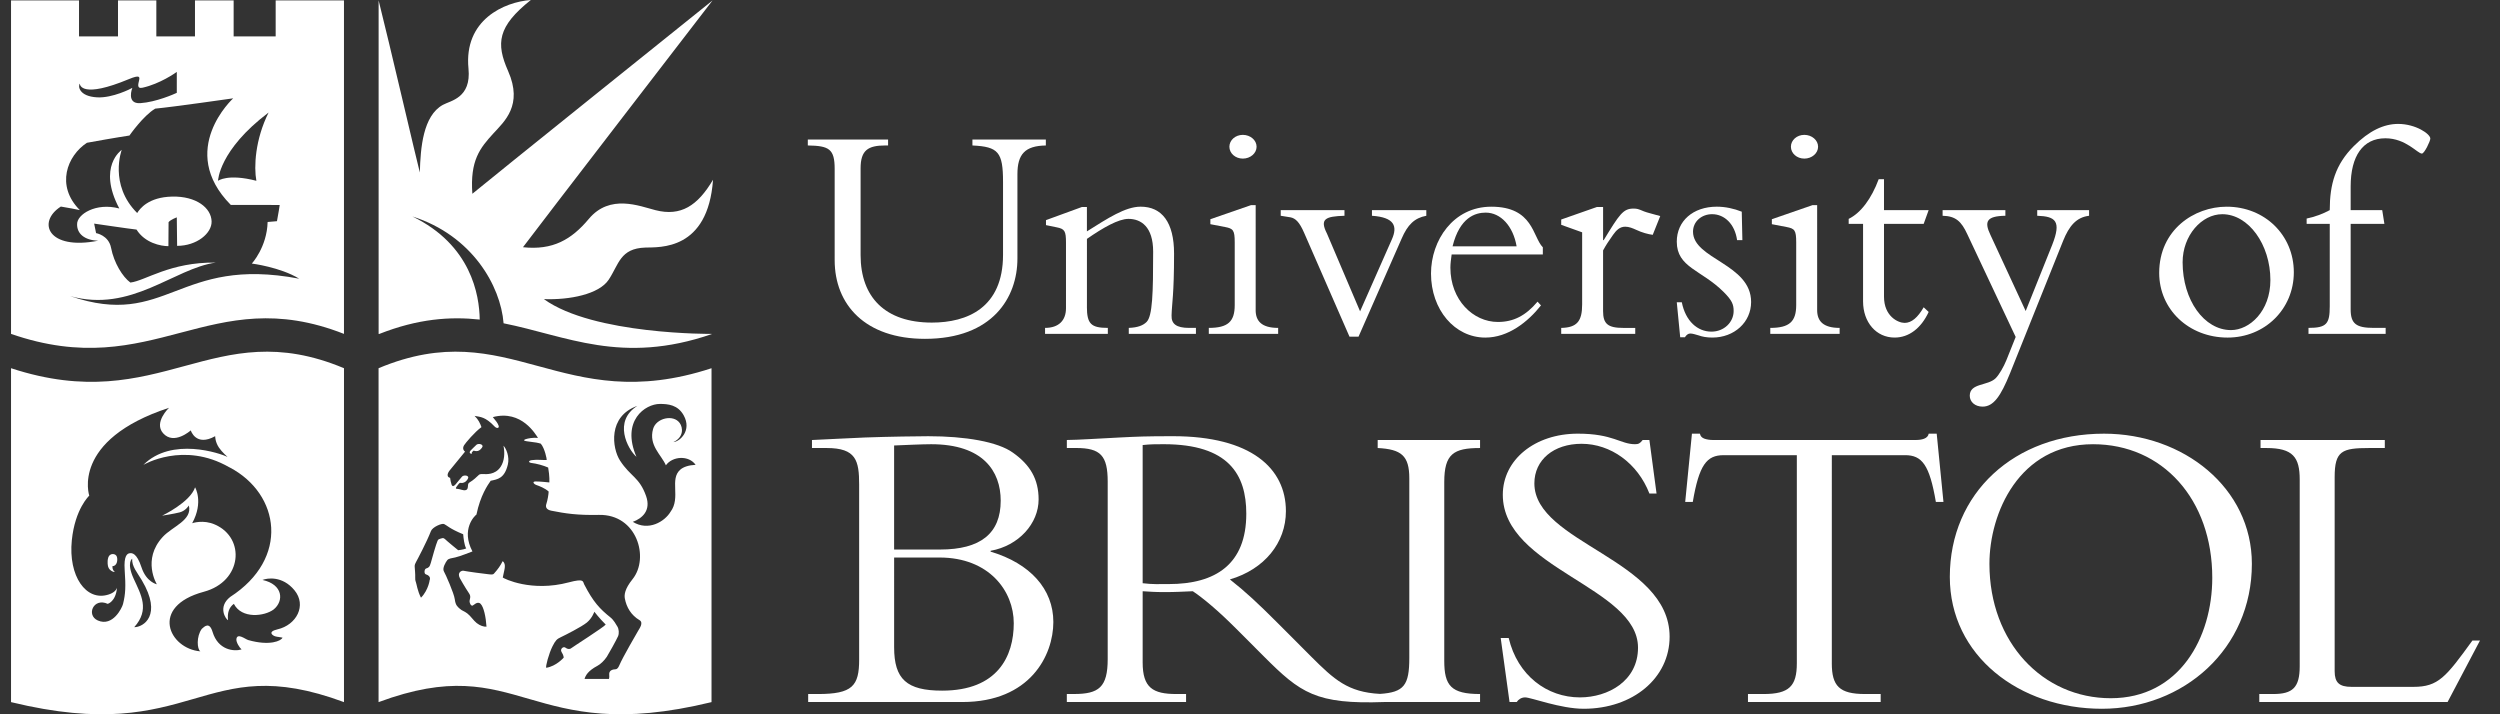
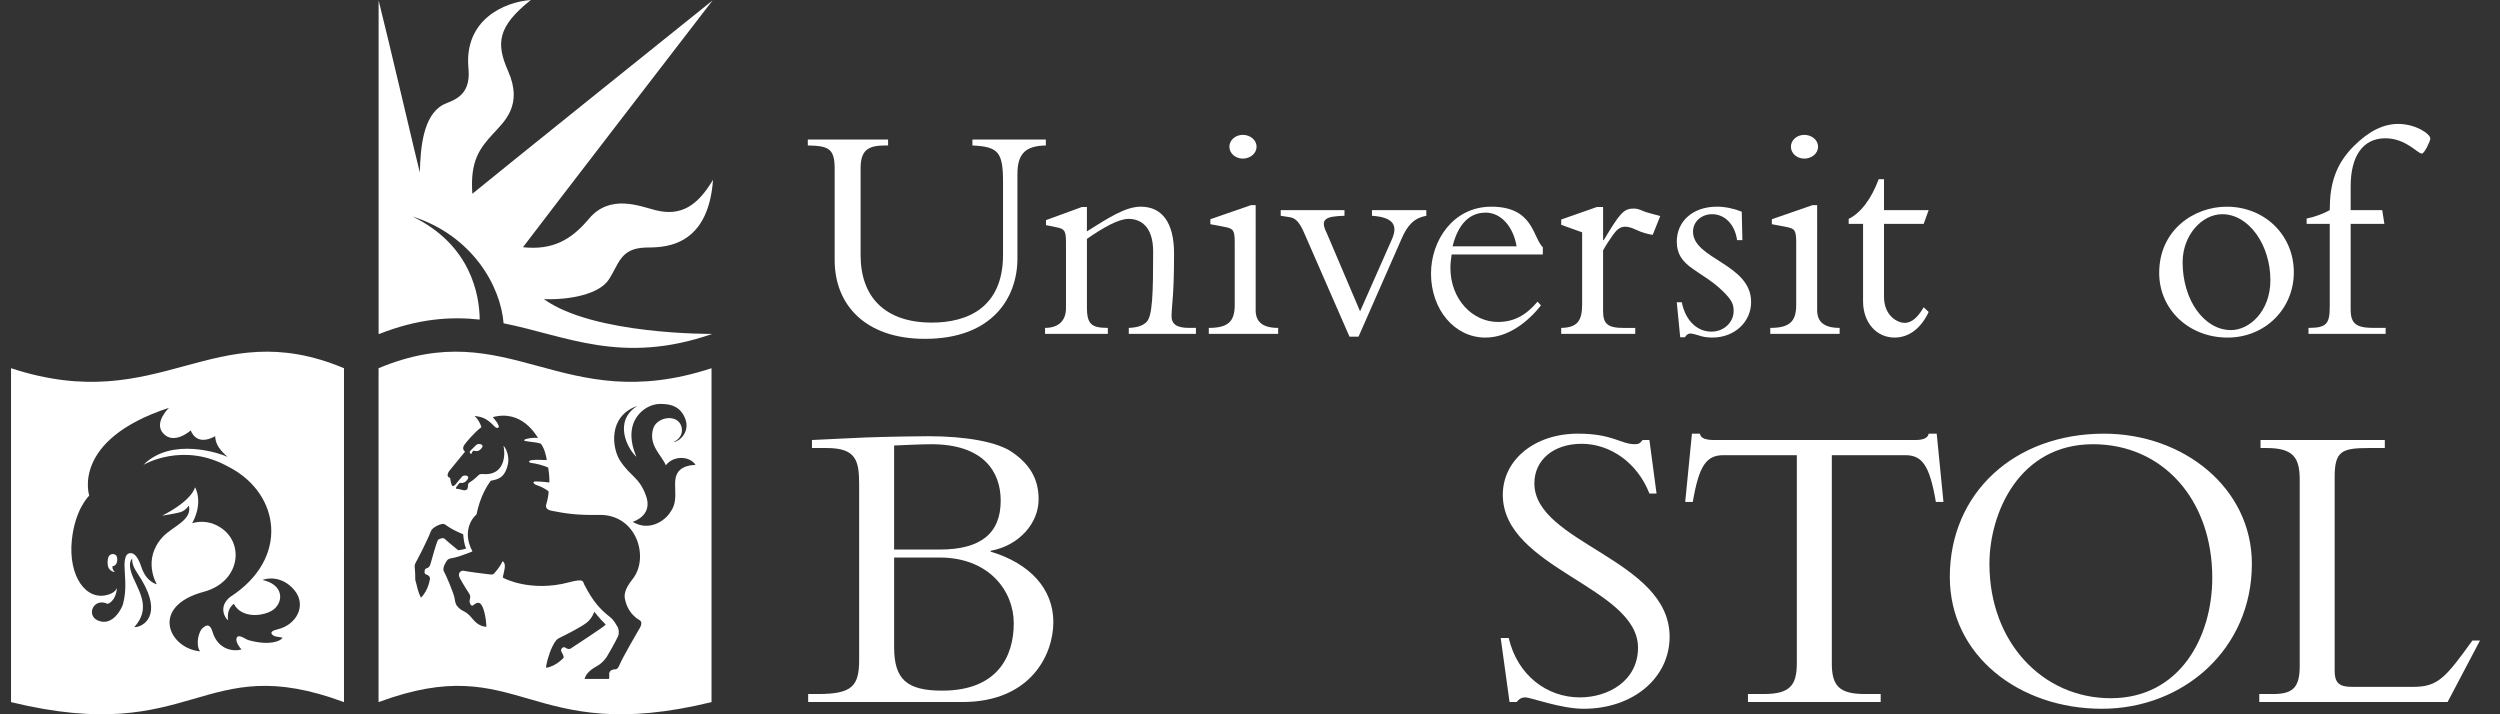
<svg xmlns="http://www.w3.org/2000/svg" version="1.1" id="Layer_1" x="0px" y="0px" width="138.9px" height="39.69px" viewBox="0 0 138.9 39.69" enable-background="new 0 0 138.9 39.69" xml:space="preserve">
  <rect x="0" y="0" width="138.9" height="39.69" fill="#333333" stroke="none" />
  <path fill="#FFFFFF" d="M49.677,24.751c0.585-0.023,1.546-0.07,2.06-0.07c2.879,0,3.862,1.498,3.862,3.137  c0,1.825-1.124,2.714-3.37,2.714h-2.552V24.751z M47.735,36.64c0,1.476-0.375,1.92-2.293,1.92h-0.54v0.444h8.566  c3.769,0,5.056-2.598,5.056-4.446c0-1.825-1.287-3.254-3.486-3.909v-0.047c1.568-0.281,2.667-1.521,2.667-2.854  c0-1.124-0.468-1.92-1.428-2.598c-0.843-0.609-2.645-0.914-4.704-0.914c-0.445,0-2.224,0.023-3.512,0.071  c-0.678,0.022-2.293,0.116-2.948,0.14v0.445h0.819c1.638,0,1.802,0.701,1.802,2.035V36.64z M49.677,30.976h2.528  c2.739,0,4.12,1.851,4.12,3.652c0,1.825-0.89,3.744-3.979,3.744c-1.966,0-2.668-0.632-2.668-2.41V30.976z" />
-   <path fill="#FFFFFF" d="M82.232,24.892v-0.445h-5.688v0.445c1.311,0.069,1.757,0.42,1.757,1.685v9.971  c0,1.521-0.29,1.917-1.63,2.005c-1.785-0.095-2.543-0.795-3.824-2.074L71,34.628c-1.099-1.1-1.801-1.756-2.667-2.435  c1.919-0.562,3.112-2.036,3.112-3.792c0-2.387-1.942-4.166-6.272-4.166c-1.522,0-1.99,0.023-2.95,0.071  c-0.959,0.046-2.387,0.14-2.949,0.14v0.445h0.515c1.357,0,1.755,0.42,1.755,1.872v9.854c0,1.568-0.492,1.942-1.873,1.942h-0.398  v0.444h6.625V38.56h-0.539c-1.311,0-1.873-0.352-1.873-1.756v-3.955c0.375,0.023,0.679,0.048,1.194,0.048  c0.632,0,1.007-0.024,1.593-0.048c0.562,0.375,1.382,1.053,2.411,2.083l1.544,1.546c2.023,2.024,2.887,2.665,6.697,2.526h5.307  V38.56c-1.615,0-1.989-0.468-1.989-1.849v-9.924C80.243,25.219,80.758,24.892,82.232,24.892z M64.938,32.451  c-0.54,0-0.89,0.022-1.452-0.047v-7.677c0.421-0.047,0.725-0.047,1.17-0.047c3.607,0,4.588,1.686,4.588,3.861  C69.245,31.351,67.538,32.451,64.938,32.451z" />
  <path fill="#FFFFFF" d="M83.823,35.446c0.492,2.084,2.13,3.301,3.956,3.301c1.568,0,3.229-0.913,3.229-2.762  c0-3.371-7.512-4.4-7.512-8.496c0-1.943,1.778-3.395,4.166-3.395c1.965,0,2.363,0.586,3.183,0.586c0.188,0,0.28-0.047,0.422-0.234  h0.374l0.397,2.973h-0.397c-0.655-1.686-2.153-2.762-3.769-2.762c-1.545,0-2.622,0.889-2.622,2.199c0,3.324,7.514,4.214,7.514,8.52  c0,2.294-2.036,4.003-4.774,4.003c-1.288,0-2.925-0.632-3.253-0.632c-0.211,0-0.375,0.116-0.468,0.257H83.87l-0.491-3.558H83.823z" />
  <path fill="#FFFFFF" d="M101.775,36.852c0,1.264,0.42,1.708,1.848,1.708h0.867v0.444h-7.373V38.56h0.866  c1.428,0,1.849-0.444,1.849-1.708V25.29h-4.073c-0.936,0-1.356,0.537-1.708,2.597H93.63l0.374-3.792h0.444  c0.024,0.141,0.118,0.234,0.258,0.281c0.141,0.047,0.305,0.07,0.469,0.07h11.258c0.327,0,0.679-0.07,0.726-0.352h0.444l0.375,3.792  h-0.422c-0.351-2.06-0.771-2.597-1.708-2.597h-4.072V36.852z" />
  <path fill="#FFFFFF" d="M122.914,32.1c0,3.323-1.825,6.693-5.641,6.693c-3.769,0-6.74-3.089-6.74-7.466  c0-2.809,1.638-6.646,5.757-6.646C120.152,24.681,122.914,27.747,122.914,32.1z M125.114,31.327c0-4.213-3.792-7.232-8.215-7.232  c-4.985,0-8.567,3.301-8.567,7.958c0,4.378,3.863,7.326,8.45,7.326C121.322,39.379,125.114,36.056,125.114,31.327z" />
  <path fill="#FFFFFF" d="M135.988,39.004h-10.462V38.56h0.772c1.076,0,1.474-0.352,1.474-1.545V26.646  c0-1.24-0.374-1.754-1.849-1.754h-0.327v-0.445h6.904v0.445h-0.867c-1.52,0-1.919,0.163-1.919,1.615v10.788  c0,0.633,0.259,0.867,0.937,0.867h3.44c1.381,0,1.802-0.539,3.277-2.575h0.421L135.988,39.004z" />
  <g>
    <path fill="#FFFFFF" d="M26.653,17.755c-0.017-1.362-0.479-4.147-3.738-5.727c3.31,1.052,4.901,3.848,5.064,5.934   c3.475,0.692,6.558,2.328,11.564,0.601l0.018-0.011c0,0-6.588,0.06-9.343-1.933c1.423,0.054,3.061-0.268,3.598-1.074   c0.572-0.858,0.631-1.745,2.041-1.79c0.792-0.025,3.477,0.175,3.759-3.768c-0.859,1.45-1.79,2.049-3.195,1.691   c-0.897-0.229-2.535-0.915-3.705,0.483c-0.966,1.154-2.004,1.754-3.66,1.575c0.662-0.895,10.533-13.71,10.533-13.71   S26.942,10.175,26.244,10.766c-0.134-1.853,0.42-2.533,1.163-3.347c0.608-0.666,1.665-1.568,0.823-3.472   c-0.68-1.54-0.59-2.47,1.262-3.947c-1.477,0.107-3.73,1.101-3.463,3.812c0.161,1.638-1,1.779-1.423,2.014   c-1.101,0.608-1.244,2.38-1.28,3.758C23.201,9.137,21.6,2.25,21.036,0.022c0,0.001,0,18.53,0,18.53h0.042   C23.224,17.707,25.009,17.578,26.653,17.755z" />
  </g>
  <path fill="#FFFFFF" d="M58.107,7.753v0.33c-1.163,0.018-1.579,0.486-1.579,1.597v4.686c0,2.152-1.372,4.46-5.138,4.46  c-3.315,0-5.016-1.892-5.016-4.373V9.384c0-1.111-0.312-1.284-1.492-1.302v-0.33h4.46v0.33h-0.156c-0.954,0-1.371,0.261-1.371,1.267  v4.825c0,2.343,1.371,3.749,3.957,3.749c1.961,0,3.957-0.816,3.957-3.767v-4.043c0-1.666-0.26-1.961-1.701-2.031v-0.33H58.107z" />
  <path fill="#FFFFFF" d="M60.388,17.038c0,0.954,0.226,1.18,1.163,1.18v0.33h-3.488v-0.33c0.763,0,1.163-0.417,1.163-1.094V13.48  c0-0.642-0.069-0.764-0.521-0.851l-0.59-0.121V12.23l1.996-0.729h0.278v1.354c1.163-0.729,2.134-1.372,2.985-1.372  c1.18,0,1.857,0.868,1.857,2.604c0,2.309-0.122,2.76-0.139,3.437c-0.018,0.468,0.26,0.694,0.972,0.694h0.382v0.33h-3.731v-0.33  c0.503-0.018,0.798-0.139,0.989-0.33c0.33-0.33,0.365-1.597,0.365-3.905c0-1.389-0.677-1.822-1.371-1.822  c-0.556,0-1.406,0.486-2.308,1.111V17.038z" />
  <path fill="#FFFFFF" d="M69.764,17.229c0,0.607,0.33,0.989,1.25,0.989v0.33h-3.853v-0.33c1.059,0,1.44-0.347,1.44-1.267v-3.488  c0-0.677-0.087-0.764-0.538-0.851l-0.815-0.156v-0.277l2.256-0.781h0.261V17.229z M69.052,7.493c0.417,0,0.764,0.295,0.764,0.659  c0,0.365-0.347,0.66-0.764,0.66s-0.747-0.295-0.747-0.66C68.306,7.788,68.636,7.493,69.052,7.493z" />
  <path fill="#FFFFFF" d="M74.977,18.704l-2.517-5.762c-0.261-0.607-0.486-0.815-0.764-0.868l-0.539-0.086v-0.312h3.542v0.312  c-1.06,0.034-1.389,0.173-0.973,0.989l1.84,4.321l1.771-4.009c0.312-0.711,0.155-1.215-1.111-1.301v-0.312h3.02v0.312  c-0.658,0.121-1.041,0.503-1.37,1.267l-2.396,5.45H74.977z" />
  <path fill="#FFFFFF" d="M80.704,13.688c0.399-1.614,1.268-1.875,1.841-1.875c0.832,0,1.526,0.746,1.718,1.875H80.704z M85.72,14.14  V13.74c-0.572-0.573-0.521-2.256-2.863-2.256c-2.117,0-3.35,1.875-3.35,3.714c0,2.013,1.318,3.558,3.02,3.558  c1.268,0,2.36-0.868,3.09-1.788l-0.191-0.208c-0.659,0.781-1.336,1.128-2.204,1.128c-1.371,0-2.638-1.215-2.638-3.02  c0-0.226,0.035-0.469,0.069-0.729H85.72z" />
  <path fill="#FFFFFF" d="M89.067,17.281c0,0.711,0.26,0.938,1.128,0.938h0.659v0.33h-4.113v-0.33  c0.885-0.018,1.163-0.382,1.163-1.302v-4.009l-1.163-0.417v-0.295l1.979-0.694h0.348v1.84h0.034  c0.868-1.423,1.076-1.753,1.648-1.753c0.209,0,0.261,0.017,0.591,0.156c0.173,0.069,0.485,0.139,0.902,0.26l-0.417,1.042  c-0.26-0.035-0.59-0.122-0.92-0.278c-0.19-0.087-0.398-0.174-0.607-0.174c-0.312,0-0.503,0.208-0.677,0.452  c-0.226,0.312-0.416,0.607-0.555,0.868V17.281z" />
  <path fill="#FFFFFF" d="M93.441,16.795c0.208,1.042,0.867,1.631,1.648,1.631c0.694,0,1.232-0.521,1.232-1.146  c0-0.364-0.087-0.59-0.556-1.059c-1.232-1.232-2.603-1.354-2.603-2.794c0-1.145,0.902-1.944,2.222-1.944  c0.468,0,0.954,0.104,1.388,0.278l0.035,1.579h-0.295c-0.122-0.885-0.695-1.44-1.389-1.44c-0.573,0-1.059,0.399-1.059,0.972  c0,1.527,3.228,1.788,3.228,3.905c0,1.128-0.938,1.978-2.152,1.978c-0.329,0-0.572-0.052-0.764-0.121  c-0.19-0.052-0.329-0.104-0.468-0.104c-0.104,0-0.208,0.07-0.295,0.208h-0.261l-0.19-1.944H93.441z" />
  <path fill="#FFFFFF" d="M100.961,17.229c0,0.607,0.33,0.989,1.249,0.989v0.33h-3.853v-0.33c1.059,0,1.44-0.347,1.44-1.267v-3.488  c0-0.677-0.087-0.764-0.538-0.851l-0.815-0.156v-0.277l2.256-0.781h0.261V17.229z M100.249,7.493c0.417,0,0.764,0.295,0.764,0.659  c0,0.365-0.347,0.66-0.764,0.66c-0.416,0-0.746-0.295-0.746-0.66C99.503,7.788,99.833,7.493,100.249,7.493z" />
  <path fill="#FFFFFF" d="M107.156,11.675l-0.277,0.764h-2.204v4.043c0,1.093,0.781,1.458,1.146,1.458  c0.382,0,0.729-0.295,1.059-0.868l0.277,0.26c-0.416,0.902-1.094,1.423-1.892,1.423c-1.024,0-1.753-0.85-1.753-2.013v-4.304h-0.799  v-0.278c0.678-0.33,1.268-1.128,1.667-2.204h0.295v1.718H107.156z" />
-   <path fill="#FFFFFF" d="M114.021,13.602c0.521-1.319,0.19-1.58-0.833-1.614v-0.312h2.881v0.312c-0.712,0.086-1.11,0.572-1.44,1.388  l-2.95,7.359c-0.521,1.285-0.92,1.857-1.527,1.857c-0.417,0-0.712-0.26-0.712-0.606c0-0.713,1.006-0.539,1.44-0.973  c0.191-0.191,0.451-0.643,0.59-0.99l0.521-1.302l-2.689-5.71c-0.329-0.711-0.642-1.006-1.371-1.023v-0.312h3.488v0.312  c-1.059,0.017-1.18,0.33-0.833,1.059l1.961,4.234L114.021,13.602z" />
  <path fill="#FFFFFF" d="M121.266,14.573c0-1.492,1.059-2.672,2.204-2.672c1.458,0,2.673,1.684,2.673,3.662  c0,1.735-1.163,2.777-2.187,2.777C122.463,18.34,121.266,16.673,121.266,14.573z M119.965,15.164c0,2.031,1.648,3.592,3.8,3.592  c2.065,0,3.68-1.579,3.68-3.627c0-2.065-1.614-3.645-3.731-3.645C121.908,11.484,119.965,12.769,119.965,15.164z" />
  <path fill="#FFFFFF" d="M132.477,12.439h-1.874v4.755c0,0.798,0.312,1.024,1.284,1.024h0.66v0.33h-4.287v-0.33  c1.007,0,1.181-0.226,1.181-1.198v-4.582h-1.284v-0.295c0.485-0.104,0.902-0.26,1.284-0.468c0-1.441,0.312-2.534,1.337-3.558  c0.85-0.851,1.665-1.232,2.464-1.232c0.972,0,1.787,0.555,1.787,0.815c0,0.139-0.33,0.833-0.469,0.833  c-0.243,0-0.885-0.85-2.03-0.85c-1.249,0-1.927,0.989-1.927,2.672v1.319h1.753L132.477,12.439z" />
-   <path fill="#FFFFFF" d="M19.111,0.022c0,0,0,18.233,0,18.529c-7.455-2.935-10.56,2.757-18.498,0c0,0.083,0-18.529,0-18.529H4.39v2  h2.166v-2h2.13l0,2l2.147,0v-2h2.148v2l2.335,0v-2H19.111z M5.402,5.409c0.85,0.045,1.883-0.484,1.951-0.528  c0,0-0.358,0.904,0.448,0.85c0.874-0.059,1.881-0.506,2.022-0.573V3.995c-0.078,0.057-0.93,0.66-1.897,0.877  C7.573,4.952,7.693,4.64,7.729,4.46c0.036-0.179,0.06-0.325-0.573-0.062c-2.586,1.074-2.721,0.34-2.721,0.25  C4.328,4.774,4.374,5.355,5.402,5.409z M12.956,5.463c0,0-3.365,0.483-4.332,0.573C7.957,6.429,7.192,7.53,7.192,7.53  S6.405,7.646,4.83,7.933c-1.095,0.715-1.754,2.381-0.394,3.741c-0.429-0.089-0.429-0.089-1.056-0.197  c-1.343,0.859-0.716,2.452,2.076,1.897c-0.788-0.027-1.182-0.412-1.172-0.913c-0.018-0.545,1.047-1.226,2.345-0.877  C5.393,9.249,6.763,8.327,6.763,8.327s-0.725,1.929,0.859,3.508c0.143-0.232,0.618-0.886,1.951-0.913  c1.329-0.027,2.163,0.626,2.184,1.378c0.018,0.662-0.824,1.36-1.916,1.36l-0.018-1.583c0,0-0.356,0.128-0.457,0.268  c0.002,0.073-0.009,1.332-0.009,1.332c-0.43,0-1.307-0.179-1.772-0.922c-0.358-0.036-2.354-0.331-2.354-0.331l0.107,0.528  c0,0,0.698,0.117,0.832,0.814c0.163,0.845,0.645,1.62,1.074,1.933c0.832-0.099,2.21-1.146,4.743-1.109  c-2.327,0.322-4.689,2.81-8.09,1.861c5.405,1.844,5.96-2.255,12.726-0.967c-1.056-0.644-2.631-0.841-2.631-0.841  s0.841-0.913,0.877-2.309c0.107-0.007,0.25-0.018,0.519-0.045c0.089-0.447,0.152-0.901,0.152-0.901s-1.477-0.002-2.716-0.002  C9.81,8.335,12.956,5.463,12.956,5.463z M14.244,10.045c-0.143-0.77-0.072-2.291,0.68-3.794c-2.774,2.094-2.81,3.794-2.81,3.794  S12.651,9.633,14.244,10.045z" />
  <path fill="#FFFFFF" d="M39.532,20.458c0-0.296,0,18.551,0,18.552c-10.256,2.497-10.551-2.953-18.499,0  c0.001,0.241-0.003-18.554,0-18.552C28.336,17.397,31.182,23.196,39.532,20.458z M35.413,22.55  c-1.651,0.578-1.408,2.357-0.962,3.043c0.582,0.896,1.074,0.913,1.445,1.965c0.29,0.82-0.228,1.248-0.738,1.436  c0.873,0.538,1.772-0.018,2.094-0.555c0.593-0.791-0.079-1.817,0.555-2.354c0.169-0.143,0.456-0.241,0.841-0.26  c-0.385-0.545-1.289-0.482-1.651,0.027c-0.255-0.591-0.971-1.107-0.711-2.022c0.17-0.6,1.119-0.823,1.477-0.331  c0.196,0.27,0.224,0.797-0.349,1.064c0.358-0.026,1.038-0.645,0.573-1.485c-0.327-0.591-0.877-0.636-1.324-0.636  c-0.814,0-2.166,0.932-1.302,2.94C34.862,24.94,34.057,23.396,35.413,22.55z M24.976,26.147c0,0-0.262,0.322,0.033,0.403  c0.007,0.094,0.044,0.278,0.081,0.376c0.049,0.129,0.134,0.087,0.229-0.021c0.094-0.106,0.245-0.311,0.355-0.428  c0.101-0.107,0.451-0.07,0.309,0.146c-0.094,0.143-0.168,0.182-0.289,0.209c-0.096,0.021-0.125-0.061-0.229,0.08  c-0.109,0.148-0.226,0.252-0.033,0.252c0.101,0,0.292,0.094,0.419,0.073c0.12-0.019,0.133-0.097,0.146-0.204  c0.013-0.112-0.009-0.178,0.116-0.246c0.161-0.09,0.398-0.305,0.47-0.381c0.083-0.088,0.188-0.066,0.295-0.066  s0.626,0.062,0.935-0.4c0.218-0.327,0.242-0.772,0.161-1.176c0.148,0.148,0.346,0.612,0.242,1.047  c-0.186,0.775-0.567,0.818-0.953,0.9c-0.161,0.228-0.573,0.814-0.792,1.879c-0.094,0.062-0.873,0.814-0.222,2.048  c-0.167,0.056-0.662,0.267-0.955,0.333c-0.197,0.044-0.362,0.055-0.441,0.149c-0.089,0.107-0.295,0.457-0.188,0.631  c0.076,0.124,0.563,1.215,0.604,1.551c0.04,0.336,0.162,0.415,0.282,0.523c0.134,0.12,0.221,0.114,0.409,0.255  c0.19,0.143,0.348,0.399,0.524,0.537c0.188,0.147,0.398,0.215,0.546,0.201c-0.036-0.546-0.152-1.083-0.322-1.262  c-0.177-0.186-0.398,0.081-0.452,0.094c-0.054,0.014-0.128-0.038-0.161-0.188c-0.034-0.154,0.107-0.282-0.027-0.483  c-0.25-0.375-0.488-0.796-0.517-0.853c-0.175-0.342,0.122-0.433,0.195-0.416c0.174,0.04,1.221,0.182,1.382,0.194  c0.161,0.014,0.25,0.041,0.322-0.04c0.222-0.248,0.349-0.43,0.477-0.685c0.235,0.175,0.074,0.51,0.007,0.908  c0.067,0.059,1.584,0.823,3.669,0.269c0.871-0.231,0.772-0.049,0.854,0.112c0.506,0.979,0.864,1.359,1.463,1.839  c0.179,0.144,0.304,0.376,0.385,0.51c0.081,0.135,0.101,0.373,0.036,0.528c-0.081,0.192-0.547,1.027-0.626,1.146  c-0.152,0.224-0.351,0.411-0.52,0.501c-0.528,0.282-0.66,0.535-0.718,0.731c0.121,0,1.355,0,1.355,0s0.032-0.07,0.016-0.239  c-0.022-0.237,0.192-0.277,0.26-0.291c0.067-0.013,0.188,0.04,0.295-0.214c0.202-0.48,0.989-1.817,1.056-1.938  c0.067-0.12,0.313-0.443,0.071-0.586c-0.457-0.269-0.725-0.71-0.814-1.204c-0.036-0.196-0.014-0.521,0.43-1.073  c0.949-1.182,0.242-3.615-1.87-3.57c-1.198,0.025-1.864-0.077-2.645-0.233c-0.285-0.057-0.334-0.211-0.273-0.385  c0.062-0.179,0.123-0.535,0.125-0.68c-0.206-0.188-0.519-0.305-0.671-0.358c-0.164-0.058-0.247-0.188-0.081-0.201  c0.165-0.013,0.792,0.054,0.792,0.054s0.022-0.336-0.067-0.828c-0.269-0.116-0.608-0.215-0.966-0.26  c-0.094-0.012-0.177-0.117,0.062-0.152c0.313-0.044,0.6,0.006,0.823-0.008c0.014-0.027-0.107-0.653-0.329-0.906  c-0.154-0.047-0.236-0.068-0.772-0.133c-0.188-0.021-0.197-0.076-0.072-0.116c0.146-0.046,0.387-0.094,0.689-0.073  c-0.117-0.161-0.895-1.582-2.51-1.154c0.181,0.221,0.268,0.324,0.322,0.477c0.048,0.136-0.096,0.18-0.228,0.04  c-0.51-0.537-0.779-0.523-1.107-0.585c0.215,0.209,0.309,0.417,0.382,0.625c-0.369,0.262-0.893,0.886-0.966,1.007  c-0.141,0.229,0.054,0.354,0.054,0.354L24.976,26.147z M25.734,29.683c-0.752-0.305-0.92-0.508-1.061-0.568  c-0.125-0.054-0.643,0.166-0.729,0.39c-0.232,0.6-0.751,1.579-0.828,1.718c-0.041,0.074-0.085,0.161-0.076,0.26  c0.009,0.099,0.038,0.483,0.029,0.573s0.004,0.206,0.04,0.295c0.036,0.09,0.083,0.475,0.28,0.858  c0.438-0.438,0.503-1.085,0.475-0.957c-0.001,0.004,0.139-0.236-0.21-0.345c-0.1-0.03-0.085-0.289,0.022-0.322  c0.13-0.04,0.197-0.076,0.259-0.308c0.062-0.233,0.299-1.069,0.376-1.231c0.012-0.024,0.034-0.066,0.077-0.087  c0.067-0.03,0.147-0.052,0.214-0.063c0.033-0.005,0.096,0.031,0.115,0.051c0.119,0.12,0.739,0.623,0.739,0.623  s0.277-0.026,0.447-0.098C25.796,30.3,25.752,29.889,25.734,29.683z M32.607,34.587c-0.295,0.241-1.208,0.702-1.437,0.81  c-0.228,0.107-0.301,0.173-0.47,0.506c-0.206,0.407-0.403,1.146-0.349,1.199c0.564-0.09,0.967-0.563,0.967-0.563  s0.009-0.116-0.117-0.313c-0.104-0.163,0.099-0.34,0.224-0.237c0.095,0.079,0.228,0.094,0.309,0.027  c0.081-0.067,1.839-1.187,1.919-1.315c-0.358-0.354-0.631-0.712-0.631-0.712S32.902,34.345,32.607,34.587z M26.226,25.227  c0,0-0.088-0.044,0.08-0.185c0.021-0.018,0.053,0.021,0.151,0.022c0.132,0.002,0.201-0.044,0.31-0.175  c0.165-0.2-0.179-0.277-0.291-0.181c-0.123,0.104-0.21,0.214-0.316,0.31C26.159,25.019,25.982,25.177,26.226,25.227z" />
  <path fill="#FFFFFF" d="M19.112,20.458c0.003-0.002-0.001,18.793,0,18.552c-7.947-2.953-8.243,2.497-18.499,0  c0-0.001,0-18.848,0-18.552C8.963,23.196,11.809,17.397,19.112,20.458z M6.501,32.646c-0.065,0.788-0.517,0.904-0.517,0.904  c-0.789-0.362-1.211,0.63-0.55,0.923c0.838,0.37,1.352-0.714,1.401-0.914c0.142-0.568,0.155-0.97,0.092-1.893  c-0.054-0.786,0.14-0.905,0.269-0.927s0.399-0.032,0.668,0.787c0.269,0.818,0.851,0.938,0.851,0.938s-0.842-1.37,0.329-2.635  c0.544-0.588,1.654-0.922,1.449-1.745c0,0-0.171,0.295-0.506,0.382c-0.334,0.086-0.98,0.184-0.98,0.184s1.552-0.733,1.832-1.574  c0,0,0.485,0.809-0.162,1.994c0,0,0.616-0.221,1.278,0.079c1.689,0.748,1.509,3.153-0.627,3.728  c-3.042,0.816-1.937,3.169-0.195,3.312c-0.187-0.118-0.229-0.828,0.077-1.249c0.152-0.136,0.426-0.41,0.599,0.166  c0.306,1.021,1.198,1.103,1.612,0.976c-0.108-0.092-0.312-0.401-0.287-0.58c0.051-0.356,0.497,0.014,0.659,0.06  c1.198,0.34,1.835,0.043,1.903-0.136c-0.268-0.056-0.221-0.025-0.391-0.068c-0.159-0.04-0.466-0.259,0.11-0.391  c1.058-0.242,1.64-1.334,0.943-2.175c-0.665-0.804-1.504-0.681-1.776-0.57c1.147,0.247,1.205,1.17,0.62,1.641  c-0.51,0.382-1.775,0.535-2.209-0.314c-0.274,0.197-0.37,0.514-0.323,0.909c-0.115-0.043-0.595-0.727,0.119-1.292  c3.31-2.133,2.775-5.719-0.025-7.194l-0.035-0.015c-2.541-1.46-4.764-0.128-4.764-0.128c1.571-1.573,4.286-0.638,4.676-0.442  c0,0-0.312-0.271-0.479-0.521c-0.215-0.323-0.207-0.632-0.207-0.632c-1.078,0.602-1.356-0.322-1.356-0.322s-0.933,0.842-1.539,0.157  C8.532,23.47,9.39,22.657,9.39,22.657c-5.467,1.795-4.431,4.881-4.431,4.881s-0.792,0.729-0.969,2.48  c-0.202,1.99,0.79,3.406,2.029,3.018c0.284-0.089,0.425-0.225,0.479-0.374L6.501,32.646z M6.243,31.462  c0.269-0.018,0.303-0.347,0.254-0.521c-0.057-0.204-0.398-0.229-0.48,0.031c-0.082,0.257-0.01,0.508-0.01,0.508  c0.067,0.248,0.347,0.319,0.371,0.294C6.222,31.636,6.264,31.555,6.243,31.462z M7.343,31.042c0,0-0.325,0.212,0.082,1.104  c0.406,0.892,0.911,1.722,0.033,2.7c0.498,0.006,1.584-0.65,0.422-2.607C7.612,31.788,7.323,31.476,7.343,31.042z" />
</svg>